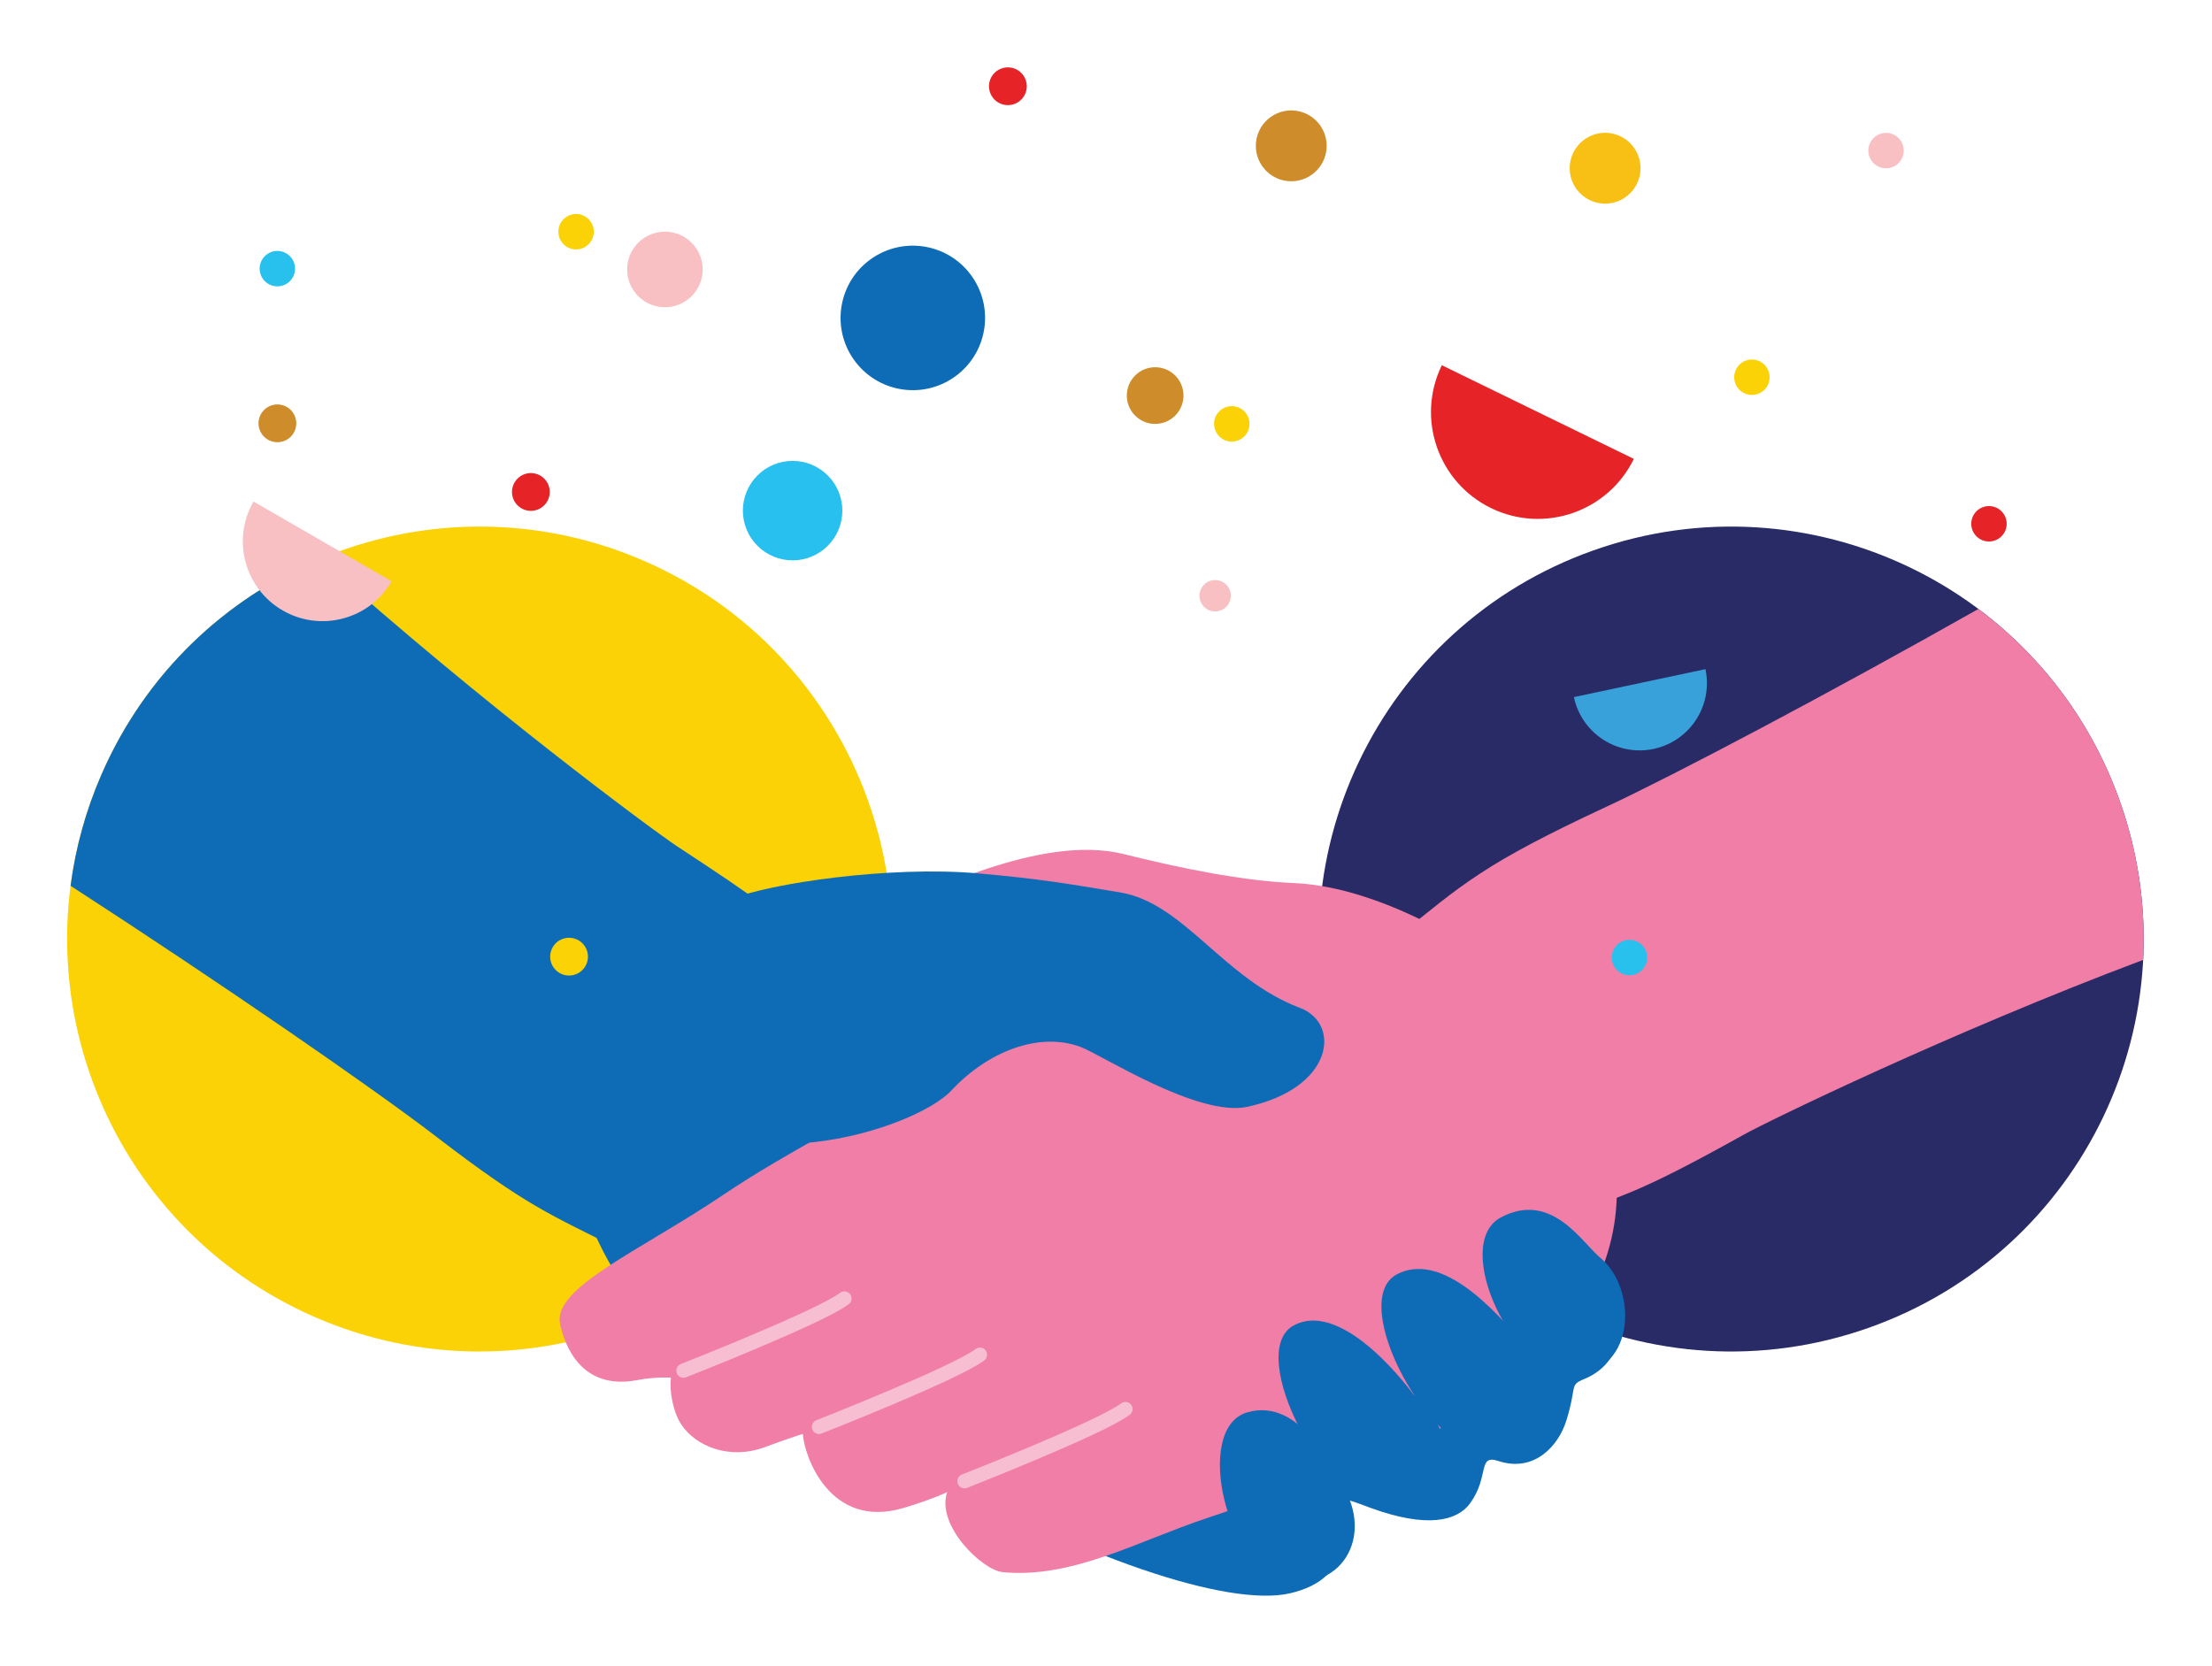
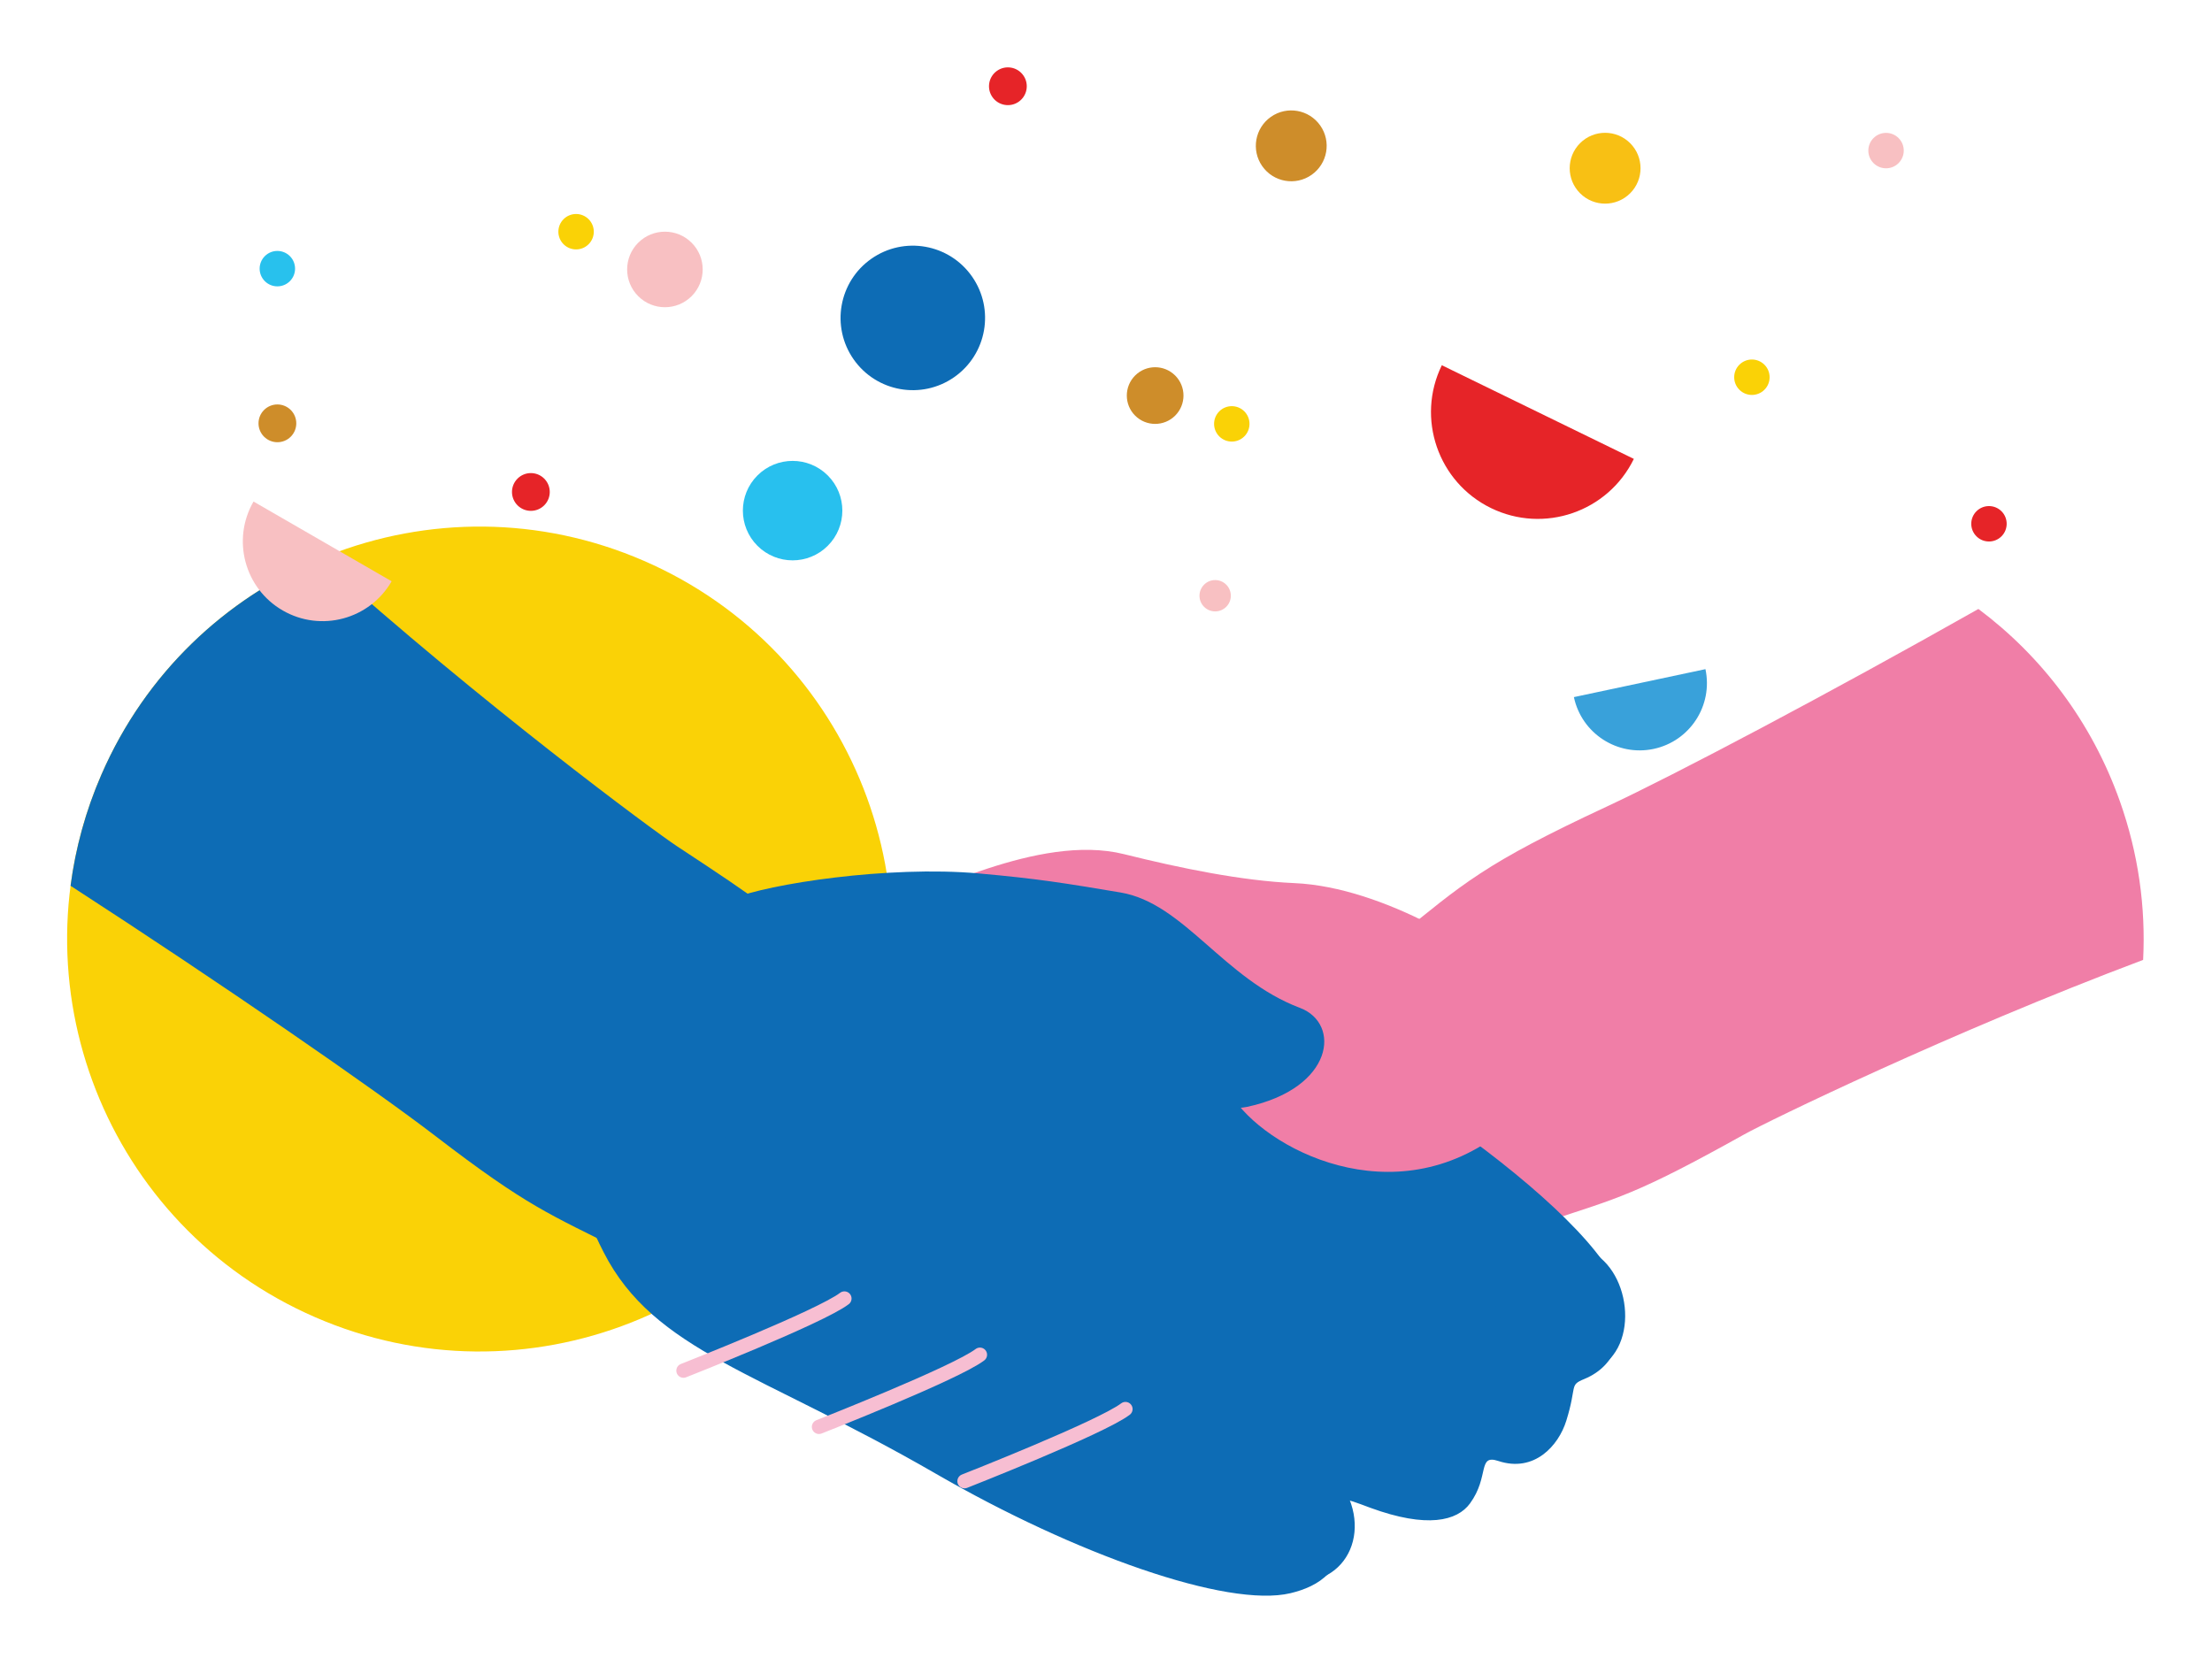
<svg xmlns="http://www.w3.org/2000/svg" viewBox="0 0 664 500" width="664" height="500" preserveAspectRatio="xMidYMid meet" style="width: 100%; height: 100%; transform: translate3d(0px, 0px, 0px);">
  <defs>
    <clipPath id="__lottie_element_5">
      <rect width="664" height="500" x="0" y="0" />
    </clipPath>
  </defs>
  <g clip-path="url(#__lottie_element_5)">
    <g transform="matrix(1,0,0,1,2,140)" opacity="1" style="display: block;">
      <g opacity="1" transform="matrix(1,0,0,1,141.964,141.895)">
        <path fill="rgb(250,210,6)" fill-opacity="1" d=" M-113.521,-49.36 C-140.781,13.335 -112.057,86.26 -49.36,113.521 C13.335,140.783 86.26,112.056 113.522,49.361 C140.782,-13.335 112.057,-86.26 49.362,-113.52 C-13.335,-140.783 -86.261,-112.057 -113.521,-49.36z" />
      </g>
      <g opacity="1" transform="matrix(1,0,0,1,517.674,141.897)">
-         <path fill="rgb(41,43,103)" fill-opacity="1" d=" M116.687,-41.321 C93.866,-105.765 23.123,-139.509 -41.324,-116.688 C-105.767,-93.867 -139.508,-23.124 -116.689,41.322 C-93.868,105.766 -23.123,139.509 41.32,116.688 C105.767,93.867 139.508,23.124 116.687,-41.321z" />
-       </g>
+         </g>
      <g opacity="1" transform="matrix(1,0,0,1,529.383,134.787)">
        <path fill="rgb(240,126,167)" fill-opacity="1" d=" M111.944,13.369 C112.745,-2.34 110.554,-18.462 104.978,-34.21 C96.503,-58.144 81.414,-77.839 62.496,-91.979 C17.401,-66.474 -28.866,-42.068 -48.919,-32.728 C-86.132,-15.397 -92.051,-9.642 -112.745,7.11 C-111.814,17.099 -109.65,27.136 -106.148,37.024 C-98.221,59.41 -84.508,78.087 -67.288,91.979 C-45.402,84.71 -40.739,84.109 -7.776,65.743 C-0.691,61.797 54.09,35.129 111.944,13.369z" />
      </g>
      <g opacity="1" transform="matrix(1,0,0,1,132.514,131.648)">
        <path fill="rgb(13,108,181)" fill-opacity="1" d=" M68.75,-17.585 C61.618,-22.272 10.031,-60.466 -38.369,-103.929 C-66.779,-92.034 -90.821,-69.589 -104.072,-39.112 C-108.816,-28.2 -111.861,-16.978 -113.33,-5.739 C-67.57,23.912 -22.245,55.227 -3.777,69.402 C24.021,90.739 30.401,92.788 52.517,103.929 C74.888,91.145 93.475,71.296 104.539,45.851 C108.827,35.989 111.727,25.875 113.33,15.726 C97.229,1.567 94.989,-0.339 68.75,-17.585z" />
      </g>
    </g>
    <g transform="matrix(1,0,0,1,148.146,242.302)" opacity="1" style="display: none;">
      <g opacity="1" transform="matrix(1,0,0,1,151.09,164.096)">
        <path fill="rgb(13,108,181)" fill-opacity="1" d=" M-17.604,-105.642 C-7.907,-101.072 15.118,-93.057 33.158,-82.99 C62.571,-66.573 150.101,-10.789 142.793,3.305 C135.487,17.399 26.963,-61.619 21.103,-48.774 C21.103,-48.774 60.478,-18.216 87.67,7.944 C113.877,33.157 126.981,56.399 122.675,60.073 C113.904,67.563 88.424,45.116 65.475,25.922 C39.431,4.141 13.515,-21.864 7.286,-17.632 C7.286,-17.632 49.361,35.046 65.709,53.079 C82.057,71.113 105.533,97.948 93.781,109.354 C82.028,120.761 -0.649,12.091 -10.21,20.199 C-10.21,20.199 63.033,115.574 41.969,127.238 C27.244,135.392 -28.97,38.805 -61.552,13.894 C-100.486,-15.872 -124.646,-30.904 -133.462,-54.545 C-150.101,-99.161 -112.76,-119.54 -106.645,-121.994 C-73.238,-135.392 -27.304,-110.211 -17.604,-105.642z" />
      </g>
      <g opacity="1" transform="matrix(1,0,0,1,131.329,46.94)">
        <path fill="rgb(13,108,181)" fill-opacity="1" d=" M-80.282,-19.837 C-72.25,-25.938 -42.765,-39.87 -18.875,-37.687 C16.253,-34.474 67.281,-46.354 78.832,-44.78 C90.385,-43.208 92.804,-26.408 71.771,-15.937 C59.882,-10.019 22.714,-2.123 17.135,-0.626 C11.557,0.872 -1.452,5.408 -8.261,17.848 C-15.07,30.286 -50.792,46.353 -77.64,24.367 C-92.804,11.947 -88.315,-13.737 -80.282,-19.837z" />
      </g>
      <g opacity="1" transform="matrix(1,0,0,1,100.694,88.62)">
        <path stroke-linecap="round" stroke-linejoin="miter" fill-opacity="0" stroke-miterlimit="4" stroke="rgb(134,181,218)" stroke-opacity="1" stroke-width="0.724" d=" M24.282,-27.759 C24.282,-27.759 18.682,13.868 -24.282,27.759" />
      </g>
    </g>
    <g transform="matrix(1,0,0,1,192.017,244.346)" opacity="1" style="display: none;">
      <g opacity="1" transform="matrix(1,0,0,1,155.044,160.569)">
        <path fill="rgb(240,126,167)" fill-opacity="1" d=" M22.301,-106.334 C12.163,-102.648 -11.64,-96.737 -30.639,-88.311 C-61.619,-74.571 -154.446,-26.743 -148.422,-11.951 C-142.399,2.843 -26.402,-66.332 -21.713,-52.924 C-21.713,-52.924 -63.973,-25.936 -93.625,-2.23 C-122.2,20.618 -137.467,42.696 -133.493,46.775 C-125.393,55.085 -97.801,34.941 -73.042,17.824 C-44.945,-1.6 -16.589,-25.265 -10.735,-20.451 C-10.735,-20.451 -57.74,28.449 -75.778,45.01 C-93.815,61.573 -119.804,86.295 -109.08,98.806 C-98.356,111.315 -5.523,10.058 3.31,19.059 C3.31,19.059 -78.85,107.867 -58.82,121.492 C-44.818,131.017 20.39,39.427 55.325,17.469 C97.072,-8.769 122.659,-21.603 133.668,-44.476 C154.446,-87.642 118.912,-111.497 113.012,-114.517 C80.776,-131.017 32.439,-110.02 22.301,-106.334z" />
      </g>
      <g opacity="1" transform="matrix(1,0,0,1,177.589,44.743)">
        <path fill="rgb(240,126,167)" fill-opacity="1" d=" M78.168,-22.056 C70.126,-27.785 40.862,-40.534 17.555,-37.682 C-16.715,-33.49 -66.996,-43.586 -78.251,-41.704 C-89.506,-39.821 -91.371,-23.31 -70.48,-13.694 C-58.671,-8.258 -22.071,-1.648 -16.569,-0.348 C-11.066,0.95 1.797,5.002 8.833,16.967 C15.865,28.934 51.293,43.585 76.905,21.271 C91.371,8.667 86.21,-16.327 78.168,-22.056z" />
      </g>
    </g>
    <g transform="matrix(1,0,0,1,154,249)" opacity="1" style="display: block;">
      <g opacity="1" transform="matrix(1,0,0,1,166.764,121.321)">
        <path fill="rgb(13,108,181)" fill-opacity="1" d=" M-22.788,-93.995 C-9.511,-92.953 21.67,-80.7 46.661,-71.331 C85.843,-56.644 165.087,-2.349 166.119,21.314 C166.483,29.665 165.052,39.434 154.777,43.664 C150.192,45.552 152.711,45.606 149.398,56.211 C147.072,63.66 139.803,71.833 129.005,68.258 C122.665,66.158 126.42,72.902 120.498,81.006 C116.657,86.263 107.605,88.543 90.588,82.312 C82.42,79.32 79.191,77.261 81.247,87.948 C83.74,100.914 74.908,105.977 66.614,107.947 C47.636,112.457 1.846,96.183 -39.891,72.053 C-92.599,41.58 -124.331,35.393 -139.558,5.609 C-166.483,-47.058 -137.433,-76.647 -131.408,-82.19 C-98.497,-112.457 -36.065,-95.035 -22.788,-93.995z" />
      </g>
      <g opacity="1" transform="matrix(1,0,0,1,203.32,58.109)">
        <path fill="rgb(240,126,167)" fill-opacity="1" d=" M97.446,-12.595 C89.363,-20.668 58.403,-40.806 31.259,-42.002 C15.454,-42.699 -2.789,-46.433 -19.881,-50.69 C-45.948,-57.183 -80.188,-37.229 -88.16,-37.229 C-101.365,-37.229 -106.646,-18.742 -84.64,-3.779 C-72.203,4.678 -20.845,-8.448 -14.813,-5.914 C-8.782,-3.382 5.124,3.698 10.867,18.698 C16.608,33.698 54.241,57.183 87.729,36.607 C106.645,24.988 105.529,-4.522 97.446,-12.595z" />
      </g>
      <g opacity="1" transform="matrix(1,0,0,1,182.062,124.499)">
-         <path fill="rgb(240,126,167)" fill-opacity="1" d=" M7.102,-82.009 C-6.035,-79.816 -39.903,-63.593 -62.111,-48.787 C-78.722,-37.713 -99.195,-28.11 -118.865,-14.873 C-144.068,2.09 -170.179,13.037 -167.943,23.887 C-166.669,30.067 -161.777,44.008 -144.826,40.804 C-139.022,39.709 -134.646,40.082 -134.646,40.082 C-135.2,44.008 -134.019,50.429 -131.52,54.171 C-127.181,60.659 -117.137,64.862 -106.469,60.921 C-97.552,57.628 -95.056,56.97 -95.056,56.97 C-94.779,63.06 -87.205,85.917 -64.709,79.145 C-55.882,76.488 -51.729,74.412 -51.729,74.412 C-55.19,84.379 -41.23,97.835 -35.103,98.438 C-14.294,100.489 5.458,89.156 26.189,82.238 C83.939,62.967 116.727,49.953 135.242,24.659 C170.179,-23.071 129.674,-68.209 123.189,-73.204 C87.766,-100.489 20.239,-84.203 7.102,-82.009z" />
-       </g>
+         </g>
      <g opacity="1" transform="matrix(1,0,0,1,159.681,184.822)">
        <path stroke-linecap="round" stroke-linejoin="miter" fill-opacity="0" stroke-miterlimit="4" stroke="rgb(247,190,210)" stroke-opacity="1" stroke-width="4.291" d=" M-24.156,10.827 C-24.156,10.827 16.869,-5.29 24.156,-10.827" />
      </g>
      <g opacity="1" transform="matrix(1,0,0,1,116,168.509)">
        <path stroke-linecap="round" stroke-linejoin="miter" fill-opacity="0" stroke-miterlimit="4" stroke="rgb(247,190,210)" stroke-opacity="1" stroke-width="4.291" d=" M-24.156,10.827 C-24.156,10.827 16.869,-5.29 24.156,-10.827" />
      </g>
      <g opacity="1" transform="matrix(1,0,0,1,75.319,151.633)">
        <path stroke-linecap="round" stroke-linejoin="miter" fill-opacity="0" stroke-miterlimit="4" stroke="rgb(247,190,210)" stroke-opacity="1" stroke-width="4.291" d=" M-24.156,10.827 C-24.156,10.827 16.869,-5.29 24.156,-10.827" />
      </g>
      <g opacity="1" transform="matrix(1,0,0,1,137.774,59.594)">
        <path fill="rgb(13,108,181)" fill-opacity="1" d=" M-71.878,-38.779 C-61.36,-43.236 -25.06,-48.812 2.003,-46.397 C19.981,-44.792 27.815,-43.482 44.555,-40.68 C63.669,-37.481 75.501,-14.689 98.455,-6.03 C110.809,-1.37 108.669,18.035 82.661,23.665 C67.96,26.847 38.891,8.102 32.783,5.764 C20.234,0.957 4.739,7.03 -6.205,18.785 C-17.148,30.542 -74.279,48.812 -97.624,17.189 C-110.809,-0.67 -82.397,-34.323 -71.878,-38.779z" />
      </g>
      <g opacity="1" transform="matrix(1,0,0,1,231.521,199.053)">
        <path fill="rgb(13,108,181)" fill-opacity="1" d=" M15.106,-5.287 C15.106,-5.287 5.313,-28.906 -11.164,-24.056 C-27.639,-19.205 -16.976,24.469 1.288,26.688 C19.555,28.906 27.639,9.614 15.106,-5.287z" />
      </g>
      <g opacity="1" transform="matrix(1,0,0,1,252.37,172.968)">
        <path fill="rgb(13,108,181)" fill-opacity="1" d=" M17.875,-3.399 C17.875,-3.399 -2.773,-32.156 -17.95,-24.115 C-33.126,-16.077 -7.633,32.157 10.708,30.688 C29.052,29.221 33.126,8.705 17.875,-3.399z" />
      </g>
      <g opacity="1" transform="matrix(1,0,0,1,284.53,157.131)">
        <path fill="rgb(13,108,181)" fill-opacity="1" d=" M18.39,-3.426 C14.26,-7.383 -4.045,-31.612 -19.221,-23.572 C-34.399,-15.536 -8.953,31.612 9.389,30.145 C27.732,28.678 34.399,11.914 18.39,-3.426z" />
      </g>
      <g opacity="1" transform="matrix(1,0,0,1,309.402,136.793)">
        <path fill="rgb(13,108,181)" fill-opacity="1" d=" M17.025,-8.171 C11.365,-12.879 2.316,-28.372 -12.86,-20.334 C-28.038,-12.296 -8.885,28.372 9.459,26.904 C27.8,25.437 28.038,0.988 17.025,-8.171z" />
      </g>
    </g>
    <g transform="matrix(0.672,-0.672,0.672,0.672,32.158,101.942)" opacity="1" style="display: block;">
      <g opacity="1" transform="matrix(1,0,0,1,140.247,108.916)">
        <path fill="rgb(248,192,194)" fill-opacity="1" d=" M0,11.931 C6.59,11.931 11.931,6.59 11.931,0.001 C11.931,-6.589 6.59,-11.931 0,-11.931 C-6.59,-11.931 -11.931,-6.589 -11.931,0.001 C-11.931,6.59 -6.59,11.931 0,11.931z" />
      </g>
    </g>
    <g transform="matrix(0.672,0.672,-0.672,0.672,239.56,-294.967)" opacity="1" style="display: block;">
      <g opacity="1" transform="matrix(1,0,0,1,437.301,76.787)">
        <path fill="rgb(248,192,20)" fill-opacity="1" d=" M0,11.188 C6.18,11.188 11.189,6.178 11.189,-0.001 C11.189,-6.18 6.18,-11.188 0,-11.188 C-6.179,-11.188 -11.189,-6.18 -11.189,-0.001 C-11.189,6.178 -6.179,11.188 0,11.188z" />
      </g>
    </g>
    <g transform="matrix(0.672,-0.672,0.672,0.672,182.714,225.441)" opacity="1" style="display: block;">
      <g opacity="1" transform="matrix(1,0,0,1,287.613,17.289)">
        <path fill="rgb(206,141,42)" fill-opacity="1" d=" M-1.942,11.018 C4.144,12.09 9.947,8.028 11.02,1.944 C12.092,-4.142 8.029,-9.944 1.944,-11.018 C-4.14,-12.09 -9.945,-8.028 -11.017,-1.944 C-12.091,4.142 -8.028,9.946 -1.942,11.018z" />
      </g>
    </g>
    <g transform="matrix(0.672,0.672,-0.672,0.672,213.906,-38.542)" opacity="1" style="display: block;">
      <g opacity="1" transform="matrix(1,0,0,1,97.976,179.15)">
        <path fill="rgb(230,36,40)" fill-opacity="1" d=" M0.001,5.965 C3.296,5.965 5.966,3.295 5.966,0 C5.966,-3.295 3.296,-5.965 0.001,-5.965 C-3.294,-5.965 -5.966,-3.295 -5.966,0 C-5.966,3.295 -3.294,5.965 0.001,5.965z" />
      </g>
    </g>
    <g transform="matrix(0.672,-0.672,0.672,0.672,-29.154,367.09)" opacity="1" style="display: block;">
      <g opacity="1" transform="matrix(1,0,0,1,444.885,326.375)">
-         <path fill="rgb(40,193,237)" fill-opacity="1" d=" M0,5.594 C3.089,5.594 5.594,3.091 5.594,0.001 C5.594,-3.088 3.089,-5.594 0,-5.594 C-3.09,-5.594 -5.594,-3.088 -5.594,0.001 C-5.594,3.091 -3.09,5.594 0,5.594z" />
-       </g>
+         </g>
    </g>
    <g transform="matrix(0.672,0.672,-0.672,0.672,258.07,-102.687)" opacity="1" style="display: block;">
      <g opacity="1" transform="matrix(1,0,0,1,6.34,266.477)">
        <path fill="rgb(40,193,237)" fill-opacity="1" d=" M0,5.594 C3.09,5.594 5.594,3.091 5.594,0.001 C5.594,-3.088 3.09,-5.594 0,-5.594 C-3.089,-5.594 -5.594,-3.088 -5.594,0.001 C-5.594,3.091 -3.089,5.594 0,5.594z" />
      </g>
    </g>
    <g transform="matrix(0.672,-0.672,0.672,0.672,-122.112,141.966)" opacity="1" style="display: block;">
      <g opacity="1" transform="matrix(1,0,0,1,109.907,326.004)">
-         <path fill="rgb(250,210,6)" fill-opacity="1" d=" M0,5.965 C3.295,5.965 5.966,3.295 5.966,0 C5.966,-3.295 3.295,-5.965 0,-5.965 C-3.295,-5.965 -5.966,-3.295 -5.966,0 C-5.966,3.295 -3.295,5.965 0,5.965z" />
-       </g>
+         </g>
    </g>
    <g transform="matrix(0.672,0.672,-0.672,0.672,296.039,-174.652)" opacity="1" style="display: block;">
      <g opacity="1" transform="matrix(1,0,0,1,314.15,211.876)">
        <path fill="rgb(248,192,194)" fill-opacity="1" d=" M0.001,4.95 C2.736,4.95 4.95,2.735 4.95,0 C4.95,-2.735 2.736,-4.95 0.001,-4.95 C-2.734,-4.95 -4.95,-2.735 -4.95,0 C-4.95,2.735 -2.734,4.95 0.001,4.95z" />
      </g>
    </g>
    <g transform="matrix(0.672,-0.672,0.672,0.672,104.766,342.098)" opacity="1" style="display: block;">
      <g opacity="1" transform="matrix(1,0,0,1,483.614,143.056)">
        <path fill="rgb(250,210,6)" fill-opacity="1" d=" M0,5.594 C3.09,5.594 5.594,3.091 5.594,0.002 C5.594,-3.088 3.09,-5.594 0,-5.594 C-3.089,-5.594 -5.594,-3.088 -5.594,0.002 C-5.594,3.091 -3.089,5.594 0,5.594z" />
      </g>
    </g>
    <g transform="matrix(0.672,0.672,-0.672,0.672,277.214,-479.694)" opacity="1" style="display: block;">
      <g opacity="1" transform="matrix(1,0,0,1,520.45,382.731)">
        <path fill="rgb(250,210,6)" fill-opacity="1" d=" M0,5.594 C3.09,5.594 5.594,3.091 5.594,0.001 C5.594,-3.088 3.09,-5.594 0,-5.594 C-3.09,-5.594 -5.594,-3.088 -5.594,0.001 C-5.594,3.091 -3.09,5.594 0,5.594z" />
      </g>
    </g>
    <g transform="matrix(0.672,-0.672,0.672,0.672,32.365,79.773)" opacity="1" style="display: block;">
      <g opacity="1" transform="matrix(1,0,0,1,112.187,96.985)">
        <path fill="rgb(250,210,6)" fill-opacity="1" d=" M0,5.594 C3.09,5.594 5.594,3.091 5.594,0.001 C5.594,-3.088 3.09,-5.594 0,-5.594 C-3.089,-5.594 -5.594,-3.088 -5.594,0.001 C-5.594,3.091 -3.089,5.594 0,5.594z" />
      </g>
    </g>
    <g transform="matrix(0.672,0.672,-0.672,0.672,260.494,-356.137)" opacity="1" style="display: block;">
      <g opacity="1" transform="matrix(1,0,0,1,526.045,71.192)">
        <path fill="rgb(248,192,194)" fill-opacity="1" d=" M0,5.594 C3.089,5.594 5.594,3.091 5.594,0.001 C5.594,-3.089 3.089,-5.594 0,-5.594 C-3.09,-5.594 -5.594,-3.089 -5.594,0.001 C-5.594,3.091 -3.09,5.594 0,5.594z" />
      </g>
    </g>
    <g transform="matrix(0.672,-0.672,0.672,0.672,101.166,158.635)" opacity="1" style="display: block;">
      <g opacity="1" transform="matrix(1,0,0,1,248.605,51.072)">
        <path fill="rgb(230,36,40)" fill-opacity="1" d=" M-1.037,5.875 C2.207,6.447 5.302,4.28 5.873,1.036 C6.447,-2.209 4.28,-5.302 1.035,-5.874 C-2.209,-6.447 -5.304,-4.281 -5.876,-1.035 C-6.447,2.208 -4.28,5.303 -1.037,5.875z" />
      </g>
    </g>
    <g transform="matrix(0.672,0.672,-0.672,0.672,348.742,-345.196)" opacity="1" style="display: block;">
      <g opacity="1" transform="matrix(1,0,0,1,558.589,189.081)">
        <path fill="rgb(230,36,40)" fill-opacity="1" d=" M0.001,5.594 C3.09,5.594 5.594,3.091 5.594,0.001 C5.594,-3.088 3.09,-5.594 0.001,-5.594 C-3.089,-5.594 -5.594,-3.088 -5.594,0.001 C-5.594,3.091 -3.089,5.594 0.001,5.594z" />
      </g>
    </g>
    <g transform="matrix(0.672,-0.672,0.672,0.672,-213.925,277.102)" opacity="1" style="display: block;">
      <g opacity="1" transform="matrix(1,0,0,1,534.995,299.347)">
        <path fill="rgb(206,141,42)" fill-opacity="1" d=" M0,8.95 C4.944,8.95 8.951,4.944 8.951,0 C8.951,-4.943 4.944,-8.95 0,-8.95 C-4.943,-8.95 -8.951,-4.943 -8.951,0 C-8.951,4.944 -4.943,8.95 0,8.95z" />
      </g>
    </g>
    <g transform="matrix(0.672,0.672,-0.672,0.672,177.074,9.222)" opacity="1" style="display: block;">
      <g opacity="1" transform="matrix(1,0,0,1,17.9,157.489)">
        <path fill="rgb(206,141,42)" fill-opacity="1" d=" M0.001,5.965 C3.296,5.965 5.966,3.295 5.966,0 C5.966,-3.295 3.296,-5.965 0.001,-5.965 C-3.294,-5.965 -5.966,-3.295 -5.966,0 C-5.966,3.295 -3.294,5.965 0.001,5.965z" />
      </g>
    </g>
    <g transform="matrix(0.95,0,0,0.95,16.3,-78.575)" opacity="1" style="display: block;">
      <g opacity="1" transform="matrix(1,0,0,1,81.293,261.883)">
        <path fill="rgb(248,192,194)" fill-opacity="1" d=" M-18.342,-20.688 C-25.3,-8.637 -21.17,6.773 -9.119,13.731 C2.931,20.688 18.342,16.559 25.3,4.508 C25.3,4.508 -18.342,-20.688 -18.342,-20.688z" />
      </g>
    </g>
    <g transform="matrix(0.95,0,0,0.95,66.3,-22.574)" opacity="1" style="display: block;">
      <g opacity="1" transform="matrix(1,0,0,1,412.048,165.828)">
        <path fill="rgb(230,36,40)" fill-opacity="1" d=" M-26.252,-26.654 C-34.425,-9.899 -27.468,10.311 -10.712,18.483 C6.044,26.654 26.253,19.696 34.426,2.941 C34.426,2.941 -26.252,-26.654 -26.252,-26.654z" />
      </g>
    </g>
    <g transform="matrix(0.95,0,0,0.95,66.299,-22.576)" opacity="1" style="display: block;">
      <g opacity="1" transform="matrix(1,0,0,1,449.535,249.033)">
        <path fill="rgb(57,161,218)" fill-opacity="1" d=" M-22.004,-4.986 C-19.565,6.493 -8.28,13.822 3.199,11.382 C14.677,8.942 22.004,-2.343 19.564,-13.822 C19.564,-13.822 -22.004,-4.986 -22.004,-4.986z" />
      </g>
    </g>
    <g transform="matrix(0.672,0.672,-0.672,0.672,146.89,-65.57)" opacity="1" style="display: block;">
      <g opacity="1" transform="matrix(1,0,0,1,214.382,25.215)">
        <path fill="rgb(13,108,181)" fill-opacity="1" d=" M-3.963,22.475 C8.45,24.663 20.287,16.375 22.475,3.963 C24.664,-8.449 16.375,-20.286 3.963,-22.475 C-8.449,-24.664 -20.286,-16.376 -22.475,-3.963 C-24.664,8.449 -16.375,20.286 -3.963,22.475z" />
      </g>
    </g>
    <g transform="matrix(0.672,-0.672,0.672,0.672,-7.81,150.227)" opacity="1" style="display: block;">
      <g opacity="1" transform="matrix(1,0,0,1,180.563,185.116)">
        <path fill="rgb(40,192,238)" fill-opacity="1" d=" M0,15.708 C8.677,15.708 15.709,8.677 15.709,0.001 C15.709,-8.676 8.677,-15.708 0,-15.708 C-8.676,-15.708 -15.709,-8.676 -15.709,0.001 C-15.709,8.677 -8.676,15.708 0,15.708z" />
      </g>
    </g>
  </g>
</svg>